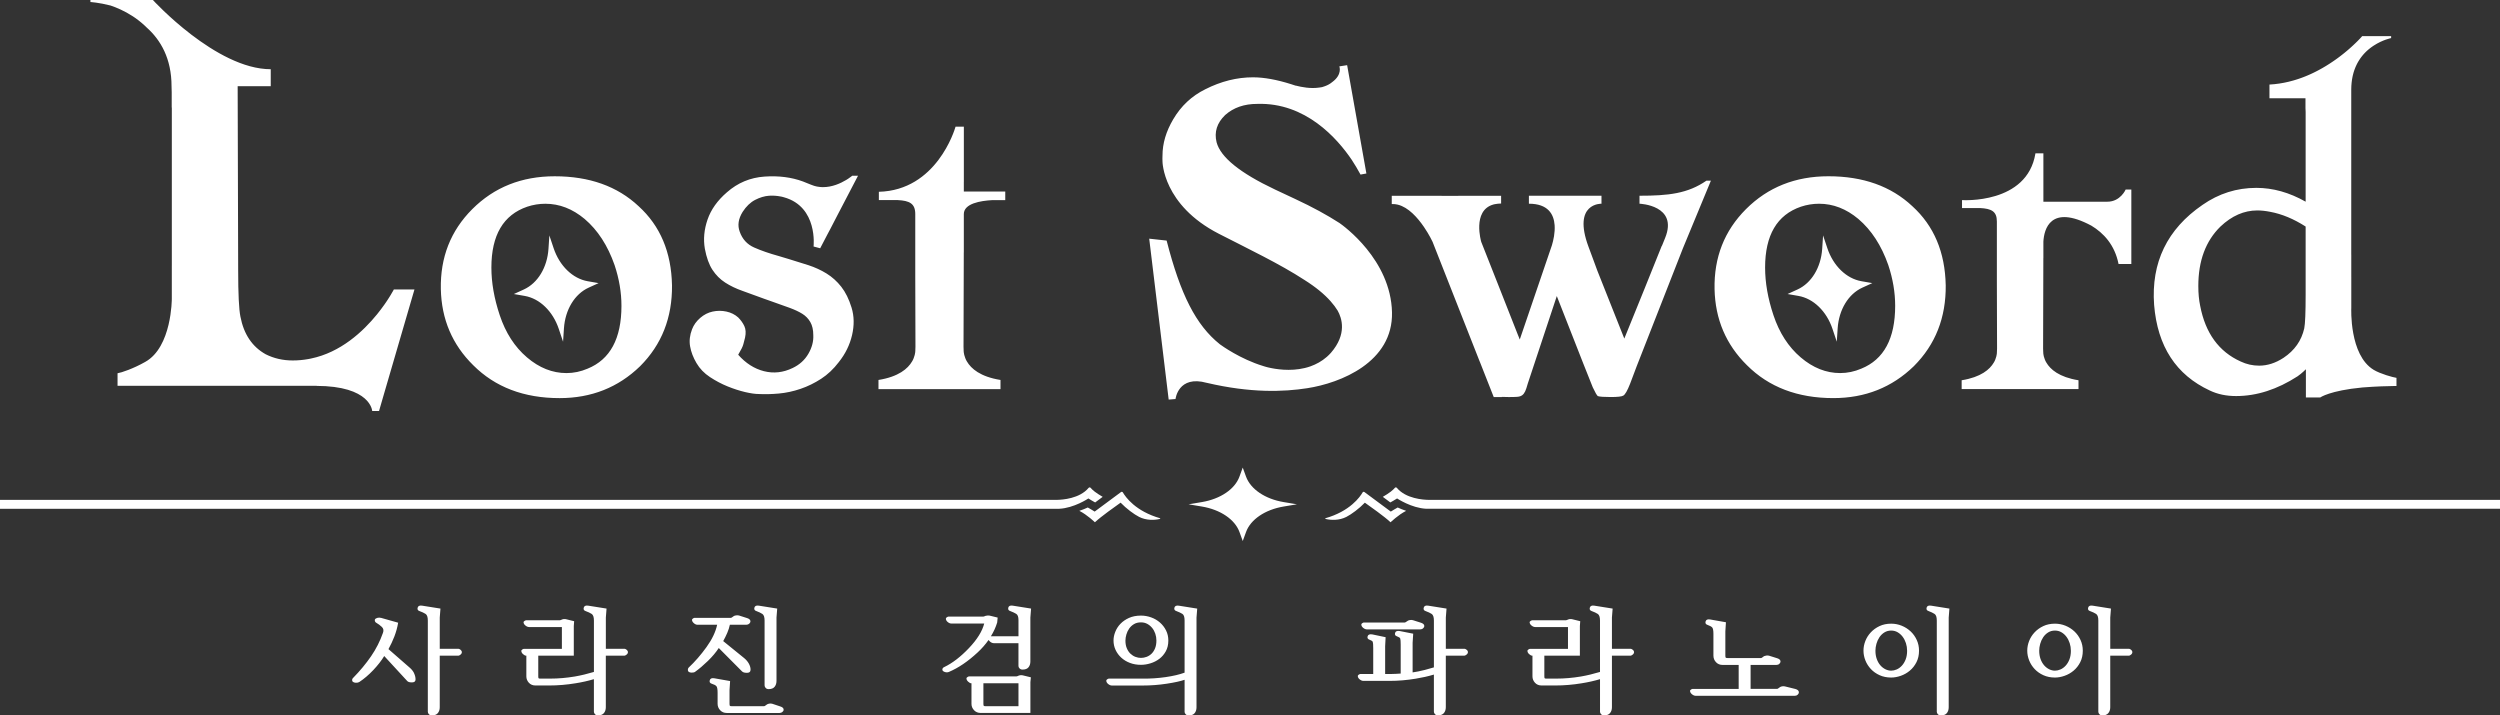
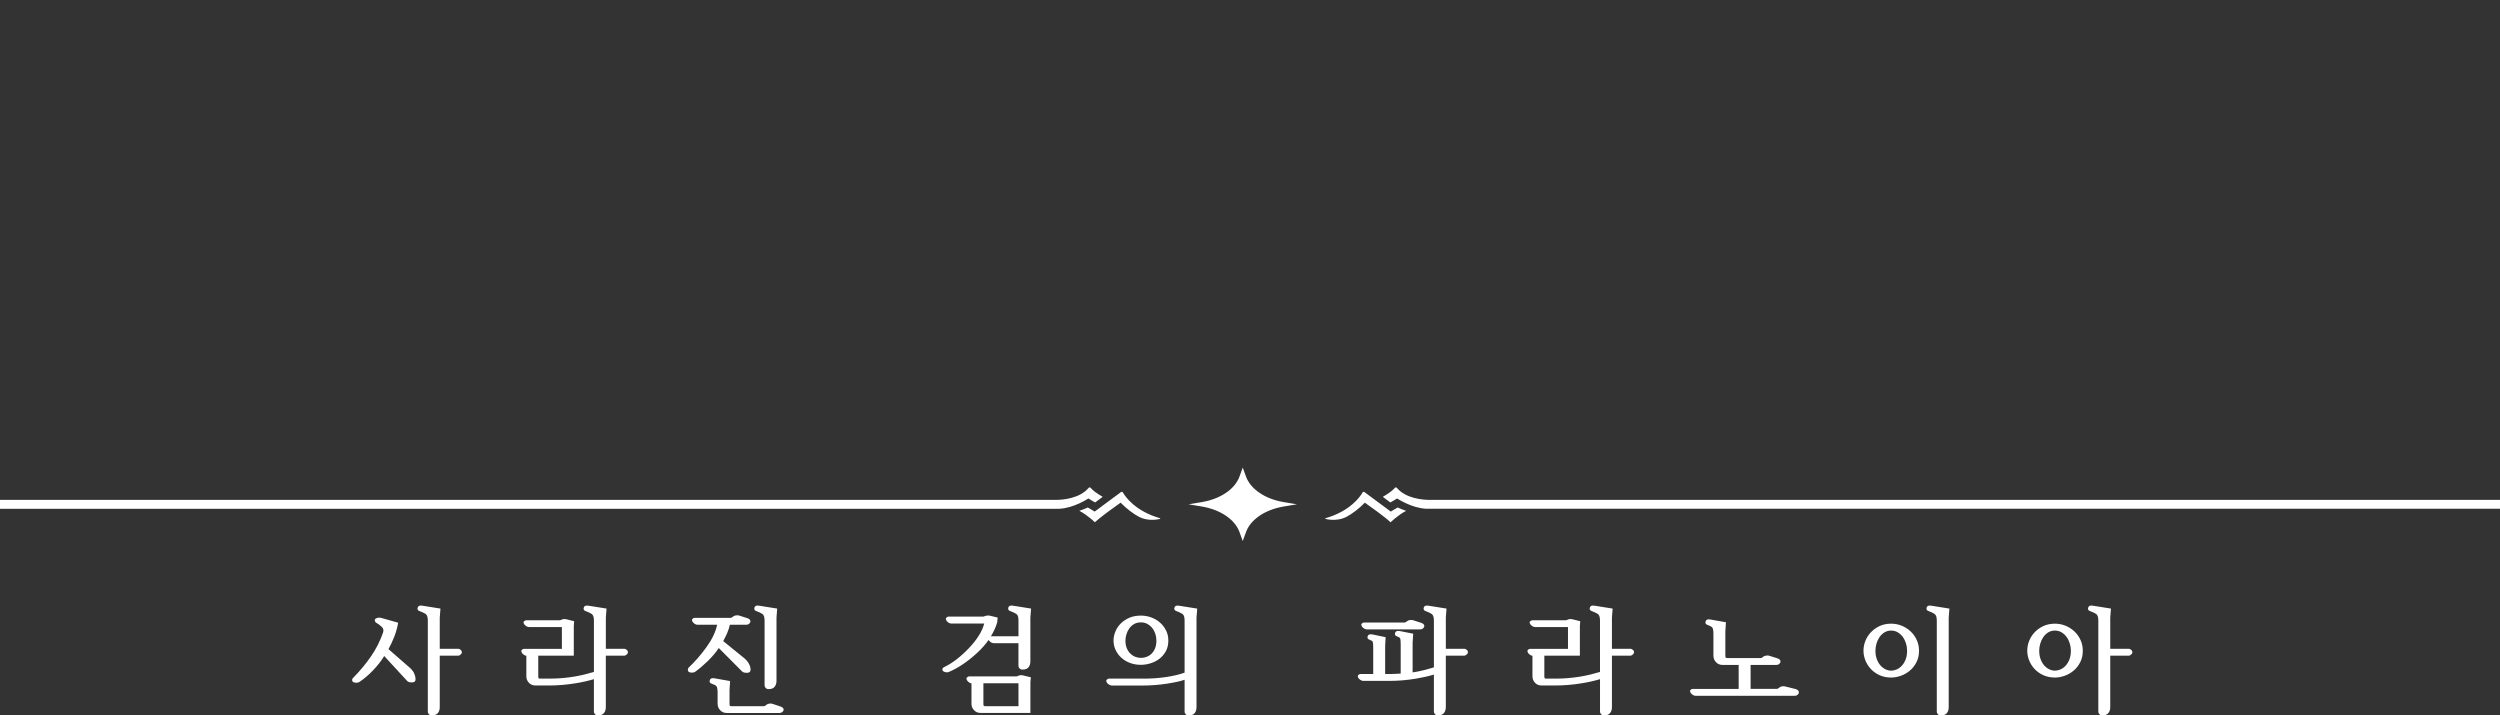
<svg xmlns="http://www.w3.org/2000/svg" id="Layer_2" data-name="Layer 2" viewBox="0 0 1720.81 492.44">
  <rect x="0" y="0" width="1720.81" height="492.44" fill="#333333" stroke="none" />
  <defs>
    <style>
      .cls-1 {
        fill: #fff;
        stroke-width: 0px;
      }
    </style>
  </defs>
  <g id="Layer_1-2" data-name="Layer 1">
-     <path id="Lost_Sword" data-name="Lost Sword" class="cls-1" d="M560,169.65s3.14-27.3-20.36-33.85c-1.21-.38-1.96-.49-1.96-.49-.06-.01-.11-.02-.17-.03-.03,0-.06-.02-.1-.02h0c-2.64-.52-5.31-.71-8.01-.54-3.16.23-6.37,1.18-9.63,2.87-3.27,1.69-6.14,4.45-8.61,8.28-2.93,4.73-3.6,9.24-2.03,13.51,1.8,5.18,5.12,8.84,9.97,10.98,4.84,2.14,10.53,4.11,17.06,5.91l6.76,2.03c4.5,1.35,9.01,2.76,13.51,4.22,4.5,1.47,8.67,3.38,12.5,5.74,3.83,2.36,7.21,5.41,10.13,9.12,2.92,3.72,5.29,8.5,7.09,14.36,1.8,5.86,1.91,12.16.34,18.92-1.58,6.76-4.62,12.95-9.12,18.58-3.6,4.73-7.66,8.56-12.16,11.49-4.51,2.93-9.24,5.24-14.19,6.93-4.96,1.69-9.91,2.76-14.86,3.21-4.96.45-9.58.56-13.85.34-2.48,0-5.63-.45-9.46-1.35-3.83-.9-7.83-2.2-11.99-3.88-4.17-1.69-8.22-3.83-12.16-6.42-3.94-2.59-7.04-5.8-9.29-9.63-2.25-3.83-3.72-7.65-4.39-11.49-.68-3.83-.23-7.77,1.35-11.82,1.12-2.92,2.98-5.52,5.57-7.77,2.59-2.25,5.46-3.72,8.61-4.39,3.15-.68,6.3-.68,9.46,0,3.15.68,5.85,2.03,8.11,4.05,1.8,1.81,3.21,3.77,4.22,5.91,1.01,2.14,1.18,4.79.51,7.94-.45,1.58-.84,3.1-1.18,4.56-.34,1.47-1.52,3.88-3.55,7.26,5.18,5.86,11.09,9.63,17.74,11.32,6.64,1.69,13.23.96,19.76-2.2,4.73-2.25,8.33-5.52,10.81-9.8,2.48-4.28,3.6-8.56,3.38-12.84,0-3.6-.68-6.59-2.03-8.95-1.35-2.36-3.21-4.28-5.57-5.74-2.36-1.46-5.24-2.81-8.61-4.05-3.38-1.23-7.32-2.64-11.82-4.22l-5.74-2.03c-5.41-2.03-10.36-3.83-14.86-5.41-4.51-1.57-8.5-3.49-11.99-5.74-3.49-2.25-6.42-5.18-8.78-8.78-2.36-3.6-4.11-8.45-5.24-14.53-1.13-6.53-.51-13.23,1.86-20.1,2.36-6.87,6.81-13.12,13.34-18.75,7.43-6.53,16.05-10.13,25.84-10.81,9.8-.68,18.63.45,26.52,3.38l5.42,2.17c.73.32,1.47.58,2.2.8.46.14.93.27,1.43.38.17.04.34.08.51.11.21.04.44.07.66.11,1.05.18,2.08.29,3.11.31,0,0,.02,0,.03,0,.07,0,.13,0,.19,0,6.5.08,12.39-2.65,16.15-4.92,0,0,0,0,0,0,.27-.16.52-.32.76-.47,0,0,0,0,0,0,.24-.16.48-.31.7-.45h0c1.73-1.16,2.74-2.02,2.74-2.02h3.98l-14.12,27.07c-1.77,3.53-3.44,6.77-5.02,9.7-.72,1.35-1.31,2.44-1.76,3.3l-5.15,9.87-4.54-1.21ZM1450.57,138.85h-32.39s-11.67,0-11.67,0v-33.29h-5.47s0,.04-.01.06c-5.73,35.17-50.53,32.11-50.53,32.11v5.48h12.5c7.67.41,11.49,2.23,11.49,9.2h0s0,5.1,0,5.1h0v36.54l.13,45.81c0,.74-.03,1.45-.08,2.13h0s.15,2.31-1.09,5.39c-.31.82-.67,1.57-1.1,2.23-2.71,4.61-8.73,10-22.1,12.13v6.07h16.4v-.03c.47,0,.95,0,1.46,0h44.71c.51,0,.99,0,1.46,0v.03s16.4,0,16.4,0v-6.07c-13.37-2.13-19.4-7.52-22.1-12.13-.43-.66-.79-1.41-1.1-2.23-1.24-3.08-1.09-5.39-1.09-5.39h0c-.05-.69-.08-1.39-.08-2.13l.17-62.2h.03v-11.4c.48-8.2,4.62-26.08,33-10.95,8.38,5.04,16.12,13.19,18.74,26.42h8.8v-51.28h-3.9s-3.6,8.39-12.58,8.39ZM663.44,125.25v-38.05h-5.72s0,.04-.01.06c0,.02-.01.03-.02.05-.65,2.26-13.15,43.68-52.75,44.7v5.72h13.06c8.01.42,12,2.33,12,9.61,0,0,0,0,0,0v5.33h0v38.16l.13,47.84c0,.78-.03,1.51-.08,2.23h0s.15,2.42-1.14,5.63c-.32.85-.7,1.64-1.15,2.33-2.83,4.82-9.12,10.45-23.08,12.67v6.34h17.12v-.03c.49,0,.99,0,1.53,0h46.69c.53,0,1.04,0,1.53,0v.03s17.12,0,17.12,0v-6.34c-13.96-2.22-20.26-7.85-23.08-12.67-.45-.69-.83-1.48-1.15-2.33-1.29-3.21-1.14-5.62-1.14-5.62h0c-.05-.72-.08-1.45-.08-2.23l.18-64.96h.03v-26.37c0-7.25,11.37-9.18,19.75-9.61h8.77v-5.89h-28.52v-6.59ZM921.77,153.37c-8.12-5.24-18.29-10.83-30.17-16.36l-14.01-6.57c-24.09-11.39-37.48-22.23-40.19-32.52-1.72-7.01.24-13.25,5.9-18.73,5.77-5.14,13.15-7.69,22.14-7.67h0c33.24-1.08,55.05,23.82,64.94,38.41,2.09,3.18,4.14,6.59,6.11,10.24l4.07-.75-.08-.24-13.21-74.32-5.37.83s2.26,5.55-4.85,10.77c-1.51,1.28-3.22,2.21-5.04,2.85,0,0-.02,0-.02.01-1.28.57-2.66.88-4.08.98-5.86.85-12.07-.35-15.84-1.34-.07,0-.14,0-.21.01-.59-.2-1.16-.37-1.74-.56-.59-.18-1.04-.33-1.31-.43-9.93-3.15-18.73-4.76-26.34-4.76-11.06,0-22,2.74-32.81,8.21-9.34,4.6-16.72,11.5-22.12,20.7-4.92,8.33-7.37,16.65-7.37,24.97,0,1.4-.13,2.67,0,4.03,0,0,.11,29.93,38.77,49.77,19.94,10.23,42.12,20.82,58.96,31.81h0c.97.61,1.91,1.22,2.81,1.82.14.09.27.19.4.28.77.52,1.52,1.04,2.24,1.55.06.04.12.09.18.13.79.56,1.55,1.12,2.28,1.68,0,0,0,0,0,0,.78.59,1.52,1.18,2.24,1.76,6.26,5.1,10.2,9.83,12.69,13.89,2.88,5.1,6.58,16.1-4.65,29.05-.92,1-1.86,1.95-2.84,2.8,0,0,0,0,0,0-1.74,1.51-3.57,2.79-5.45,3.86,0,0,0,0-.01,0-1.87,1.06-3.78,1.92-5.71,2.61-.03,0-.06.02-.08.03-1.28.45-2.57.83-3.86,1.14h0c-10.18,2.46-20.19.8-25.26-.41h0c-.26-.06-.5-.12-.73-.18-.03,0-.07-.02-.1-.03-.2-.05-.39-.1-.57-.15-.02,0-.04-.01-.06-.02-.4-.11-.74-.2-1.02-.29-.02,0-.03-.01-.05-.02-.13-.04-.25-.07-.35-.11,0,0,0,0,0,0-.22-.07-.36-.11-.44-.14,0,0-.02,0-.02,0-.02,0-.05-.02-.05-.02h0c-15.75-4.79-28.52-14.02-29.78-14.94,0,0,0,0,0,0-.07-.05-.1-.08-.1-.08h0c-16.41-13.14-27.08-34.2-36.59-71.33l-11.99-1.31,13.4,110.76,4.71-.39s1.8-16.63,21.53-11.13c0,0,0-.01,0-.01,30.3,7.1,52.85,6.24,69.19,3.69,22.89-3.56,59.05-17.88,58.29-52.19-.81-36.27-33.44-59.64-36.38-61.67ZM1128.51,134.74v5.48s26.86.95,17.63,23.58l-2.17,5.36-.17.15-11.78,29.31-13.97,34.43-18.64-46.94-2.38-6.48-3.63-9.79c-11.24-30.31,8.94-29.62,8.94-29.62v-5.48h-49.96v5.48c13.16,0,17.15,7.18,17.7,14.74.38,5.16-.85,10.49-1.85,13.83l-22.14,64.92-1.09-2.76v.04s-13.99-35.53-13.99-35.53l-11.44-28.97s-6.37-21.47,8.23-25.69c.11-.03.22-.06.34-.09.27-.07.56-.13.85-.19,1.28-.25,2.69-.41,4.26-.44v-5.31h-29.48v.03s-2.25,0-2.25,0h-9.21v-.03h-34.33v5.69c1.42-.08,2.81.07,4.18.4,0,0,0,.01,0,.02,7.29,1.78,13.61,8.96,17.92,15.25,0,0,.01.02.02.02,3.72,5.45,5.93,10.22,5.93,10.22h.02c.16.4.32.81.47,1.23l4.2,10.66.04.1,27.5,69.86c.16.38.31.73.46,1.1l9.45,23.98h5.61l-.03-.11c1.28.07,2.88.11,4.83.11,2.54,0,4.49-.05,5.87-.16,1.37-.11,2.48-.48,3.33-1.11.84-.63,1.53-1.54,2.06-2.7.53-1.16,1.11-2.91,1.75-5.24l20-60.3c16.08,41.05,24.33,62,24.76,62.84,1.69,3.6,2.86,5.6,3.49,6.03,1.27.42,4.23.63,8.89.63s7.51-.32,8.57-.95c1.27-.63,2.86-3.39,4.76-8.25,1.69-4.44,3.06-8.09,4.13-10.95.11-.29.2-.53.3-.81l31.92-81.46h0s0,0,0,0l19.25-46.51h-3.07c-12.92,8.92-26.26,10.37-46.05,10.37ZM1649.55,260.07v5.63c-.69,0-1.35,0-2.02.01-3.61.04-11.72.22-21.41.99-22.44,2.12-29.07,6.89-29.07,6.89h-9.85s0,0,0,0h0v-19.44s-2.6,2.7-5.72,4.86c-14.02,9.05-28.13,13.6-42.32,13.6-6.77,0-12.79-1.27-18.07-3.8-23.25-10.78-36.04-30.43-38.36-58.97-2.12-29.17,8.98-52.1,33.29-68.8,11.2-7.82,23.56-11.73,37.09-11.73,11.41,0,22.72,3.17,33.92,9.51v-61.82c0-.92-.04-1.78-.11-2.58v-6.8h-24.79v-9.42c4.58-.24,9-.93,13.23-1.95.4-.1.78-.2,1.17-.31.62-.16,1.24-.32,1.86-.49.44-.13.87-.26,1.31-.39.55-.17,1.11-.34,1.65-.51.45-.15.89-.3,1.34-.45.52-.18,1.04-.36,1.56-.55.45-.16.89-.33,1.32-.5.5-.19,1-.39,1.5-.59.44-.18.87-.36,1.3-.54.49-.21.97-.42,1.45-.63.42-.19.84-.38,1.26-.57.48-.22.95-.45,1.42-.68.4-.2.81-.39,1.2-.59.48-.24.95-.49,1.42-.73.38-.2.75-.39,1.12-.59.5-.27.99-.55,1.48-.82.32-.18.65-.36.97-.54.77-.44,1.52-.89,2.27-1.34.28-.17.55-.34.83-.52.5-.31,1.01-.62,1.5-.94.33-.21.65-.42.97-.64.41-.27.82-.54,1.22-.81.33-.22.65-.45.98-.67.38-.26.75-.52,1.12-.78.32-.23.63-.46.95-.68.35-.26.7-.51,1.05-.77.31-.23.61-.46.91-.68.33-.25.66-.5.98-.75.29-.23.58-.45.87-.68.31-.25.62-.49.93-.74.27-.22.54-.44.81-.65.3-.25.6-.49.89-.74.25-.21.5-.42.74-.62.29-.25.58-.49.86-.74.22-.19.45-.38.66-.57.31-.28.61-.54.91-.81.16-.14.33-.29.49-.44.44-.4.86-.79,1.27-1.17.15-.14.29-.27.43-.41.25-.24.51-.48.74-.7.16-.16.31-.3.47-.45.2-.19.4-.39.59-.58.15-.15.29-.29.44-.43.17-.17.34-.34.5-.5.13-.13.26-.26.38-.39.15-.15.3-.3.43-.45.11-.11.22-.22.32-.33.13-.13.25-.26.36-.38.09-.09.18-.19.26-.28.1-.11.2-.22.29-.31.07-.07.14-.15.2-.22.08-.09.15-.17.21-.24.04-.05.09-.1.13-.15.06-.07.11-.12.15-.17.02-.02.05-.06.07-.08.04-.04.07-.08.07-.08h19.94v1.33s-5.77,1.1-12.01,5.19c-.31.2-.61.41-.92.62-.13.09-.25.18-.38.27-.29.21-.58.42-.87.64-.14.11-.29.22-.43.33-.28.22-.55.44-.83.67-.15.13-.3.26-.46.39-.27.23-.53.47-.79.71-.16.15-.31.29-.47.44-.26.25-.51.5-.76.76-.16.16-.32.33-.47.49-.25.26-.49.53-.73.81-.16.18-.31.36-.46.54-.24.28-.47.57-.7.87-.15.19-.29.38-.44.58-.23.31-.45.62-.67.94-.14.2-.28.41-.41.62-.22.33-.43.67-.64,1.01-.13.21-.25.43-.38.65-.2.36-.4.72-.6,1.1-.12.22-.23.45-.34.68-.19.39-.38.78-.55,1.18-.1.23-.2.47-.3.71-.17.42-.34.84-.5,1.28-.09.24-.17.49-.26.73-.15.45-.3.91-.44,1.37-.07.25-.14.51-.21.76-.13.48-.26.97-.37,1.47-.06.26-.11.53-.17.79-.11.51-.21,1.03-.29,1.57-.05.28-.09.56-.13.84-.08.54-.15,1.09-.21,1.65-.15,1.5-.25,3.05-.25,4.69v113.72h.02v15.37h.01v21.32s-1.51,32.39,15.43,42.59c4.64,2.79,13.22,5.14,15.68,5.5ZM1587.03,155.94c-8.24-5.28-16.38-8.66-24.41-10.14-3.17-.63-6.13-.95-8.88-.95-9.09,0-17.54,3.7-25.36,11.1-10.15,9.94-15.22,23.57-15.22,40.9,0,5.07.42,9.62,1.27,13.63,3.59,18.81,12.89,31.6,27.9,38.36,4.01,1.9,8.24,2.85,12.68,2.85,5.71,0,11.3-1.79,16.8-5.39,7.61-5.07,12.36-11.83,14.27-20.29.63-3.17.95-10.88.95-23.14v-46.92ZM381.07,170.82l-2.93-8.76-.61,9.22c-.85,12.83-7.38,23.6-16.96,27.97l-6.88,3.14,7.46,1.3c10.37,1.8,19.42,10.57,23.49,22.76l2.93,8.76.61-9.22c.85-12.83,7.38-23.6,16.96-27.97l6.88-3.14-7.46-1.3c-10.37-1.8-19.42-10.57-23.49-22.76ZM462.56,196.33c.22,22.3-7.09,40.88-21.96,55.74-15.09,14.64-33.56,21.96-55.4,21.96-24.55,0-44.37-7.54-59.46-22.63-14.42-14.19-21.85-31.64-22.3-52.36-.45-21.84,6.76-40.2,21.62-55.07,15.09-15.09,34-22.63,56.75-22.63,23.87,0,43.13,6.87,57.77,20.61,14.86,13.51,22.52,31.64,22.97,54.39ZM427.76,210.52c0-9.23-1.58-18.58-4.73-28.04-4.73-13.51-11.6-24.1-20.61-31.76-8.34-6.98-17.35-10.47-27.03-10.47-4.28,0-8.45.68-12.5,2.03-16.44,5.63-24.66,19.59-24.66,41.89,0,10.36,1.91,21.28,5.74,32.77,4.05,12.16,10.3,21.85,18.75,29.05,8.45,7.21,17.51,10.81,27.2,10.81,4.95,0,9.8-1.01,14.53-3.04,15.54-6.3,23.31-20.72,23.31-43.24ZM1257.8,170.81l-2.93-8.76-.61,9.22c-.85,12.83-7.38,23.6-16.96,27.97l-6.88,3.14,7.46,1.3c10.37,1.8,19.42,10.57,23.49,22.76l2.93,8.76.61-9.22c.85-12.83,7.38-23.6,16.96-27.97l6.88-3.14-7.46-1.3c-10.37-1.8-19.42-10.57-23.49-22.76ZM1339.29,196.32c.22,22.3-7.09,40.88-21.96,55.74-15.09,14.64-33.56,21.96-55.4,21.96-24.55,0-44.37-7.54-59.46-22.63-14.42-14.19-21.85-31.64-22.3-52.36-.45-21.84,6.76-40.2,21.62-55.07,15.09-15.09,34-22.63,56.75-22.63,23.87,0,43.13,6.87,57.77,20.61,14.86,13.51,22.52,31.64,22.97,54.39ZM1304.49,210.51c0-9.23-1.58-18.58-4.73-28.04-4.73-13.51-11.6-24.1-20.61-31.76-8.34-6.98-17.35-10.47-27.03-10.47-4.28,0-8.45.68-12.5,2.03-16.44,5.63-24.66,19.59-24.66,41.89,0,10.36,1.91,21.28,5.74,32.77,4.05,12.16,10.3,21.85,18.75,29.05,8.45,7.21,17.51,10.81,27.2,10.81,4.95,0,9.8-1.01,14.53-3.04,15.54-6.3,23.31-20.72,23.31-43.24ZM270.44,200.43c-.32.58-.77,1.35-1.33,2.28-.05.08-.09.16-.14.24-.14.23-.29.48-.44.73-.09.15-.18.29-.28.45-.16.26-.34.53-.51.81-.1.16-.2.31-.3.47-.19.3-.39.6-.59.92-.1.16-.21.31-.31.47-.22.34-.45.68-.69,1.04-.09.14-.19.27-.28.41-.27.39-.54.79-.83,1.2-.06.08-.12.17-.18.26-1.45,2.06-3.14,4.31-5.05,6.67-9.63,11.85-25.04,26.21-45.47,30.41-.32.07-.63.13-.95.19-.15.03-.31.07-.46.09-.14.03-.28.06-.42.09h-.04c-3.51.63-7.08.96-10.7.96-6.71,0-12.9-1.41-18.57-4.26-9.29-5.16-15.09-13.8-17.41-25.92-.52-2.57-.91-6.51-1.16-11.8-.26-5.28-.39-11.93-.39-19.92l-.31-112.24-.04-14.66h22.77v-11.67C148.77,47.66,105.23,0,105.23,0h-42.99v1.4s5.79.33,13.8,2.38c3.92,1.31,9.56,3.63,15.46,7.49.53.35,1.06.71,1.59,1.08.22.15.44.31.66.47.5.36,1,.73,1.5,1.12.25.19.49.38.74.58.48.38.95.77,1.43,1.17.26.22.53.45.79.68.46.4.92.81,1.37,1.23.27.25.54.51.81.77.16.16.32.32.48.48,9.72,8.61,17.21,21.44,17.21,40.56h0c.07,1.34.11,2.72.11,4.13v10.46h.08v108.95h-.01v22.72s.09,33.3-18.36,43.47c-8.1,4.6-16.37,7.39-18.99,7.78v8.64h37.24s88.71-.01,88.71-.01c2.41,0,4.69,0,6.84.01h4.78l-.99.05c37.85,0,38.7,17.29,38.7,17.29h4.71l3.36-11.58,12.93-44.34c.35-1.18.68-2.31.99-3.39l7.1-24.34h-14.19s-.23.44-.65,1.2Z" />
    <path id="_사라진_검의_파라노이아" data-name="사라진 검의 파라노이아" class="cls-1" d="M285.02,463.44c.67,1.42,1.01,2.83,1.01,4.22s-.8,2.03-2.41,2.05c-1.61.03-2.71-.28-3.3-.93l-15.85-17.22c-1.88,3.11-4.37,6.32-7.48,9.62-3.11,3.3-6.33,6.05-9.66,8.25-.59.38-1.37.55-2.33.52-.97-.03-1.74-.31-2.33-.84-.21-.32-.31-.72-.28-1.21.03-.48.23-.88.6-1.21,4.83-4.93,8.97-9.92,12.43-14.97,3.46-5.04,6.18-10.41,8.17-16.09.64-1.66.38-3.04-.8-4.14-1.18-1.1-2.39-2-3.62-2.7-.54-.27-.89-.63-1.05-1.09-.16-.46-.19-.87-.08-1.25.21-.48.75-.86,1.61-1.13.86-.27,1.77-.27,2.74,0l11.67,3.3c-.54,3.22-1.4,6.36-2.57,9.41-1.18,3.06-2.55,5.98-4.1,8.77l14.56,12.71c1.39,1.18,2.43,2.48,3.1,3.9ZM317.01,447.26c-.59-.46-1.05-.68-1.37-.68h-12.95v-21.48l.48-6.2-12.63-2.01c-1.72-.27-2.74.19-3.06,1.37-.32,1.18.08,1.96,1.21,2.33,1.77.64,3.18,1.3,4.22,1.97,1.05.67,1.57,2.19,1.57,4.55v62.84c0,.59.25,1.15.76,1.69.51.54,1.17.8,1.97.8,1.88,0,3.26-.52,4.14-1.57s1.33-2.4,1.33-4.06v-35.48h12.87c.32,0,.79-.24,1.41-.72.62-.48.93-1.05.93-1.69s-.3-1.19-.88-1.65ZM431.34,447.26c-.59-.46-1.05-.68-1.37-.68h-12.95v-21.48l.48-6.2-12.63-2.01c-1.72-.27-2.74.19-3.06,1.37-.32,1.18.08,1.96,1.21,2.33,1.77.64,3.18,1.3,4.22,1.97,1.05.67,1.57,2.19,1.57,4.55v35.4c-4.45,1.34-8.82,2.39-13.12,3.14-5.79.97-11.4,1.45-16.82,1.45h-7.08c-.54,0-.89-.08-1.05-.24-.16-.16-.24-.62-.24-1.37v-14.16h24.46v-20.44l.24-3.3-5.55-1.37c-.43-.11-.9-.15-1.41-.12-.51.03-1.01.15-1.49.36l-.72.32c-.22.11-.46.16-.72.16h-23.17c-.21,0-.56.15-1.05.44-.48.3-.72.58-.72.84,0,.86.43,1.64,1.29,2.33.86.7,1.69,1.05,2.49,1.05h22.61v15.05h-26.31c-.21,0-.54.15-.97.44-.43.3-.64.58-.64.85,0,.86.4,1.64,1.21,2.33.8.7,1.47,1.05,2.01,1.05h.24v14.24c0,1.66.58,3.12,1.73,4.38,1.15,1.26,2.67,1.89,4.55,1.89h9.41c6.06,0,12.15-.51,18.26-1.53,4.4-.7,8.58-1.64,12.55-2.82v22.45c0,.59.25,1.15.76,1.69.51.54,1.17.8,1.97.8,1.88,0,3.26-.52,4.14-1.57s1.33-2.4,1.33-4.06v-35.48h12.87c.32,0,.79-.24,1.41-.72.62-.48.93-1.05.93-1.69s-.3-1.19-.88-1.65ZM537.07,486.25l-5.55-1.85c-.7-.16-1.35-.19-1.97-.08-.62.11-1.11.27-1.49.48l-1.61,1.13c-.16.11-.32.16-.48.16h-22.37c-.64,0-1.05-.09-1.21-.28-.16-.19-.24-.68-.24-1.49v-9.33l.4-6.2-10.94-1.93c-1.72-.27-2.74.19-3.06,1.37s.08,1.96,1.21,2.33c1.72.54,2.84,1.13,3.38,1.77.54.64.8,2.15.8,4.51v7.56c0,1.72.59,3.21,1.77,4.47,1.18,1.26,2.71,1.89,4.59,1.89h36.29c.75,0,1.41-.24,1.97-.72.56-.48.84-.99.84-1.53,0-.59-.21-1.06-.64-1.41-.43-.35-.99-.63-1.69-.85ZM510.92,462.27c.64.59,1.77.87,3.38.85,1.61-.03,2.39-.85,2.33-2.45-.05-1.23-.44-2.52-1.17-3.86s-1.78-2.6-3.18-3.78l-14.48-11.75c1.02-1.82,1.94-3.7,2.78-5.63.83-1.93,1.43-3.81,1.81-5.63h11.43c.75,0,1.39-.25,1.93-.76.54-.51.8-1.03.8-1.57s-.21-.99-.64-1.37c-.43-.38-.99-.67-1.69-.88l-5.55-1.77c-.7-.16-1.37-.19-2.01-.08s-1.13.24-1.45.4l-1.61,1.13c-.16.11-.32.16-.48.16h-25.1c-.21,0-.55.15-1.01.44-.46.3-.68.6-.68.93,0,.8.42,1.57,1.25,2.29.83.72,1.65,1.09,2.45,1.09h13.6c-1.02,4.88-3.46,10-7.32,15.37-3.86,5.36-7.97,10.08-12.31,14.16-.32.38-.5.82-.52,1.33-.03.51.07.92.28,1.25.48.54,1.25.82,2.29.84,1.05.03,1.84-.15,2.37-.52,2.84-2.04,5.79-4.55,8.85-7.52,3.06-2.98,5.55-5.94,7.48-8.89l16.17,16.25ZM520.57,420.59c1.72.64,3.1,1.3,4.14,1.97,1.05.67,1.57,2.19,1.57,4.55v44.66c0,.64.25,1.23.76,1.77.51.54,1.19.8,2.05.8,1.88,0,3.24-.54,4.1-1.61.86-1.07,1.29-2.44,1.29-4.1v-43.53l.48-6.2-12.63-2.01c-1.72-.27-2.74.19-3.06,1.37-.32,1.18.11,1.96,1.29,2.33ZM703.94,464.84l5.63,1.37-.32,3.3v21.24h-34.12c-1.93,0-3.49-.63-4.67-1.89-1.18-1.26-1.77-2.72-1.77-4.38v-14.16h-.24c-.54,0-1.21-.36-2.01-1.09-.8-.72-1.21-1.49-1.21-2.29,0-.32.24-.63.72-.92s.83-.44,1.05-.44h32.67c.21,0,.43-.05.64-.16l.72-.32c.54-.21,1.06-.33,1.57-.36.51-.03.95.01,1.33.12ZM701.04,470.32h-24.14v14.08c0,.75.08,1.22.24,1.41.16.19.54.28,1.13.28h22.77v-15.77ZM694.04,418.26c-.32,1.18.11,1.96,1.29,2.33,1.72.64,3.1,1.29,4.14,1.93,1.05.64,1.57,2.07,1.57,4.26v11.18h-18.99c1.88-3,3.33-6.17,4.34-9.49l.32-3.38-5.63-1.37c-.43-.05-.89-.07-1.37-.04-.48.03-.99.12-1.53.28l-.72.32c-.21.11-.46.16-.72.16h-23.98c-.21,0-.55.15-1.01.44-.46.3-.68.6-.68.93,0,.86.42,1.64,1.25,2.33.83.7,1.68,1.05,2.53,1.05h22.61c-1.34,5.31-4.85,10.96-10.54,16.94-5.69,5.98-11.32,10.31-16.9,12.99-.43.16-.76.4-1.01.72-.24.32-.36.67-.36,1.05,0,.7.52,1.23,1.57,1.61,1.05.38,2.02.38,2.94,0,6.49-2.74,13.06-7.19,19.71-13.36,2.95-2.74,5.47-5.6,7.56-8.61.27.38.62.75,1.05,1.13.86.7,1.72,1.05,2.57,1.05h16.98v15.77c0,.54.25,1.07.76,1.61.51.54,1.19.8,2.05.8,1.88,0,3.24-.52,4.1-1.57.86-1.05,1.29-2.4,1.29-4.06v-30.17l.48-6.2-12.63-2.01c-1.72-.27-2.74.19-3.06,1.37ZM767.87,447.34c-.94-2.01-1.41-4.17-1.41-6.48,0-1.93.4-3.92,1.21-5.95.8-2.04,1.98-3.88,3.54-5.51,1.56-1.64,3.51-2.99,5.87-4.06,2.36-1.07,5.12-1.61,8.29-1.61,2.41,0,4.76.42,7.04,1.25,2.28.83,4.29,2.01,6.03,3.54,1.74,1.53,3.14,3.34,4.18,5.43,1.05,2.09,1.57,4.4,1.57,6.92,0,2.84-.58,5.31-1.73,7.4-1.15,2.09-2.63,3.82-4.43,5.19-1.8,1.37-3.82,2.4-6.07,3.1s-4.45,1.05-6.6,1.05c-2.79,0-5.34-.44-7.64-1.33-2.31-.88-4.29-2.09-5.95-3.62-1.66-1.53-2.96-3.3-3.9-5.31ZM774.66,440.87c0,2.09.32,3.89.97,5.39.64,1.5,1.47,2.74,2.49,3.7,1.02.97,2.16,1.69,3.42,2.17,1.26.48,2.53.72,3.82.72s2.57-.24,3.86-.72c1.29-.48,2.43-1.21,3.42-2.17.99-.96,1.8-2.2,2.41-3.7.62-1.5.93-3.3.93-5.39,0-1.61-.25-3.16-.76-4.67-.51-1.5-1.23-2.83-2.17-3.98-.94-1.15-2.05-2.08-3.34-2.78-1.29-.7-2.74-1.05-4.34-1.05-1.88,0-3.49.4-4.83,1.21-1.34.8-2.44,1.82-3.3,3.06-.86,1.23-1.5,2.59-1.93,4.06-.43,1.48-.64,2.86-.64,4.14ZM808.38,418.26c-.32,1.18.11,1.96,1.29,2.33,1.72.64,3.1,1.29,4.14,1.93,1.05.64,1.57,2.15,1.57,4.51v35.97c-3.49,1.29-7.82,2.31-12.99,3.06-5.18.75-10.42,1.1-15.73,1.05h-23.49c-.21,0-.55.15-1.01.44-.46.3-.68.6-.68.93,0,.86.43,1.64,1.29,2.33.86.7,1.72,1.05,2.57,1.05h21.16c5.63,0,11.16-.42,16.57-1.25,5.42-.83,9.52-1.73,12.31-2.7v22.13c0,.54.25,1.07.76,1.61.51.54,1.19.8,2.05.8,1.88,0,3.24-.52,4.1-1.57.86-1.05,1.29-2.4,1.29-4.06v-61.71l.48-6.2-12.63-2.01c-1.72-.27-2.74.19-3.06,1.37ZM938.32,432.18c.86.7,1.74,1.05,2.66,1.05h36.53c.8,0,1.49-.25,2.05-.76.56-.51.84-1.01.84-1.49,0-.59-.21-1.07-.64-1.45-.43-.38-.99-.67-1.69-.89l-5.55-1.77c-.7-.16-1.37-.19-2.01-.08-.64.11-1.13.27-1.45.48l-1.61,1.05c-.16.11-.32.16-.48.16h-28.24c-.21,0-.55.15-1.01.44-.46.29-.68.6-.68.92,0,.86.43,1.64,1.29,2.33ZM1009.53,447.26c-.59-.46-1.05-.68-1.37-.68h-12.96v-21.48l.48-6.2-12.63-2.01c-1.72-.27-2.74.19-3.06,1.37-.32,1.18.08,1.96,1.21,2.33,1.77.64,3.18,1.3,4.22,1.97,1.05.67,1.57,2.19,1.57,4.55v32.26c-2.25.64-4.34,1.24-6.28,1.77-3.22.8-6.01,1.37-8.37,1.69v-20.36l.4-6.28-9.33-1.85c-1.77-.27-2.82.17-3.14,1.33-.32,1.15.08,1.92,1.21,2.29,1.34.48,2.12.99,2.33,1.53.21.54.32,1.96.32,4.26v19.87c-.86.05-1.95.12-3.26.2-1.32.08-2.56.12-3.74.12h-3.7v-19.15l.32-6.2-9.25-1.93c-1.77-.27-2.82.17-3.14,1.33-.32,1.15.08,1.92,1.21,2.29,1.34.48,2.12.99,2.33,1.53.21.54.32,1.99.32,4.34v17.78h-8.93c-.21,0-.55.15-1.01.44-.46.29-.68.6-.68.92,0,.86.43,1.64,1.29,2.33.86.7,1.72,1.05,2.58,1.05h17.94c5.95,0,11.99-.51,18.1-1.53,4.34-.7,8.5-1.63,12.47-2.82v25.59c0,.59.25,1.15.76,1.69.51.54,1.17.8,1.97.8,1.88,0,3.26-.52,4.14-1.57s1.33-2.4,1.33-4.06v-35.48h12.87c.32,0,.79-.24,1.41-.72.62-.48.93-1.05.93-1.69s-.3-1.19-.89-1.65ZM1123.86,447.26c-.59-.46-1.05-.68-1.37-.68h-12.96v-21.48l.48-6.2-12.63-2.01c-1.72-.27-2.74.19-3.06,1.37-.32,1.18.08,1.96,1.21,2.33,1.77.64,3.18,1.3,4.22,1.97,1.05.67,1.57,2.19,1.57,4.55v35.4c-4.45,1.34-8.82,2.39-13.12,3.14-5.79.97-11.4,1.45-16.82,1.45h-7.08c-.54,0-.88-.08-1.05-.24s-.24-.62-.24-1.37v-14.16h24.46v-20.44l.24-3.3-5.55-1.37c-.43-.11-.9-.15-1.41-.12-.51.03-1.01.15-1.49.36l-.72.32c-.21.11-.46.16-.72.16h-23.17c-.21,0-.56.15-1.05.44-.48.3-.72.58-.72.84,0,.86.43,1.64,1.29,2.33.86.7,1.69,1.05,2.5,1.05h22.61v15.05h-26.31c-.21,0-.54.15-.96.44-.43.3-.64.58-.64.85,0,.86.4,1.64,1.21,2.33.8.7,1.47,1.05,2.01,1.05h.24v14.24c0,1.66.58,3.12,1.73,4.38,1.15,1.26,2.67,1.89,4.55,1.89h9.41c6.06,0,12.15-.51,18.26-1.53,4.4-.7,8.58-1.64,12.55-2.82v22.45c0,.59.25,1.15.76,1.69.51.54,1.17.8,1.97.8,1.88,0,3.26-.52,4.14-1.57s1.33-2.4,1.33-4.06v-35.48h12.87c.32,0,.79-.24,1.41-.72.62-.48.93-1.05.93-1.69s-.3-1.19-.89-1.65ZM1235.87,474.26l-7.16-1.77c-.64-.16-1.29-.19-1.93-.08-.64.11-1.13.27-1.45.48l-1.61,1.13c-.16.11-.32.16-.48.16h-18.26v-16.5h17.78c.8,0,1.47-.25,2.01-.76.54-.51.8-1.03.8-1.57s-.2-.99-.6-1.37c-.4-.38-.95-.67-1.65-.88l-5.63-1.77c-.64-.16-1.29-.19-1.93-.08s-1.15.24-1.53.4l-1.53,1.13c-.16.11-.32.16-.48.16h-23.17c-.64,0-1.05-.09-1.21-.28-.16-.19-.24-.66-.24-1.41v-16.66l.4-6.28-10.94-1.93c-1.72-.27-2.74.19-3.06,1.37-.32,1.18.08,1.96,1.21,2.33,1.66.59,2.78,1.19,3.34,1.81.56.62.84,2.11.84,4.47v14.89c0,1.77.59,3.29,1.77,4.55,1.18,1.26,2.71,1.89,4.59,1.89h11.02v16.5h-31.78c-.21,0-.55.15-1.01.44-.46.29-.68.58-.68.84,0,.86.43,1.65,1.29,2.37.86.72,1.72,1.09,2.58,1.09h68.31c.75,0,1.39-.25,1.93-.76.54-.51.8-1.03.8-1.57,0-.59-.2-1.07-.6-1.45-.4-.37-.98-.67-1.73-.88ZM1319.34,440.5c1.05,2.28,1.57,4.74,1.57,7.36,0,3-.59,5.66-1.77,7.97-1.18,2.31-2.7,4.24-4.55,5.79-1.85,1.56-3.92,2.74-6.2,3.54-2.28.8-4.49,1.21-6.64,1.21-2.95,0-5.61-.54-7.97-1.61-2.36-1.07-4.36-2.48-5.99-4.22-1.64-1.74-2.9-3.71-3.78-5.91-.88-2.2-1.33-4.45-1.33-6.76s.43-4.48,1.29-6.68c.86-2.2,2.12-4.18,3.78-5.95,1.66-1.77,3.66-3.21,6-4.3,2.33-1.1,5-1.65,8.01-1.65,2.52,0,4.93.47,7.24,1.41,2.31.94,4.34,2.24,6.12,3.9,1.77,1.66,3.18,3.63,4.22,5.91ZM1312.7,447.87c0-1.77-.27-3.49-.8-5.15-.54-1.66-1.29-3.14-2.25-4.42-.97-1.29-2.12-2.32-3.46-3.1-1.34-.78-2.82-1.17-4.42-1.17-1.77,0-3.34.43-4.71,1.29-1.37.86-2.51,1.97-3.42,3.34-.91,1.37-1.6,2.87-2.05,4.51-.46,1.64-.68,3.21-.68,4.71,0,2.15.31,4.06.92,5.75.62,1.69,1.43,3.13,2.45,4.3,1.02,1.18,2.19,2.09,3.5,2.74,1.31.64,2.64.96,3.98.96,1.23,0,2.49-.28,3.78-.84s2.47-1.42,3.54-2.57c1.07-1.15,1.94-2.59,2.62-4.3.67-1.72,1.01-3.73,1.01-6.04ZM1326.14,418.26c-.32,1.18.11,1.96,1.29,2.33,1.72.64,3.1,1.3,4.14,1.97,1.05.67,1.57,2.19,1.57,4.55v62.84c0,.59.25,1.15.76,1.69.51.54,1.19.8,2.05.8,1.88,0,3.25-.52,4.1-1.57.86-1.05,1.29-2.4,1.29-4.06v-61.71l.48-6.2-12.63-2.01c-1.72-.27-2.74.19-3.06,1.37ZM1466.87,447.26c-.59-.46-1.05-.68-1.37-.68h-12.96v-21.48l.48-6.2-12.63-2.01c-1.72-.27-2.74.19-3.06,1.37-.32,1.18.08,1.96,1.21,2.33,1.77.64,3.18,1.3,4.22,1.97,1.05.67,1.57,2.19,1.57,4.55v62.84c0,.59.25,1.15.76,1.69.51.54,1.17.8,1.97.8,1.88,0,3.26-.52,4.14-1.57s1.33-2.4,1.33-4.06v-35.48h12.87c.32,0,.79-.24,1.41-.72.62-.48.93-1.05.93-1.69s-.3-1.19-.89-1.65ZM1432.07,440.5c1.05,2.28,1.57,4.74,1.57,7.36,0,3-.59,5.66-1.77,7.97-1.18,2.31-2.7,4.24-4.55,5.79-1.85,1.56-3.92,2.74-6.2,3.54-2.28.8-4.49,1.21-6.64,1.21-2.95,0-5.61-.54-7.97-1.61-2.36-1.07-4.36-2.48-5.99-4.22-1.64-1.74-2.9-3.71-3.78-5.91-.88-2.2-1.33-4.45-1.33-6.76s.43-4.48,1.29-6.68c.86-2.2,2.12-4.18,3.78-5.95,1.66-1.77,3.66-3.21,6-4.3,2.33-1.1,5-1.65,8.01-1.65,2.52,0,4.93.47,7.24,1.41,2.31.94,4.34,2.24,6.12,3.9,1.77,1.66,3.18,3.63,4.22,5.91ZM1425.43,447.87c0-1.77-.27-3.49-.8-5.15-.54-1.66-1.29-3.14-2.25-4.42-.96-1.29-2.12-2.32-3.46-3.1-1.34-.78-2.82-1.17-4.42-1.17-1.77,0-3.34.43-4.71,1.29-1.37.86-2.51,1.97-3.42,3.34-.91,1.37-1.6,2.87-2.05,4.51-.46,1.64-.68,3.21-.68,4.71,0,2.15.31,4.06.92,5.75.62,1.69,1.43,3.13,2.45,4.3,1.02,1.18,2.19,2.09,3.5,2.74,1.31.64,2.64.96,3.98.96,1.23,0,2.49-.28,3.78-.84s2.47-1.42,3.54-2.57,1.94-2.59,2.62-4.3c.67-1.72,1.01-3.73,1.01-6.04Z" />
    <path id="_라인" data-name="라인" class="cls-1" d="M883.52,345.59l9.17,1.53-9.16,1.54c-12.75,2.14-22.71,8.89-25.85,17.53l-2.26,6.21-2.26-6.21c-3.15-8.65-13.11-15.39-25.86-17.53l-9.17-1.53,9.17-1.54c12.75-2.14,22.71-8.89,25.85-17.53l2.26-6.21,2.26,6.21c3.15,8.65,13.11,15.39,25.86,17.53ZM983.09,344.06c-3.34-.05-15.36-.78-21.57-8.23-.38-.45-1.05-.48-1.42-.03-1.29,1.54-3.46,3.39-8.28,6.19l5.17,3.85c1.69-.83,2.37-1.42,4.66-2.75,0,0,9.89,6.64,20.1,7.1h739.06v-6.14h-737.72ZM957.32,352.14l-18.13-13.44c-.42-.31-1.02-.2-1.28.26-1.73,2.99-8.62,13-25.85,17.83l.47.43h0c3.68.9,9.31,1.07,14.17-1.4,3.54-1.8,8.88-5.76,12.76-9.82,3.74,2.66,13.58,9.6,17.7,13.5,0,0,5.31-5.16,10.73-7.87-2.21-.73-4.19-1.55-5.83-2.31-1.96,1.03-2.53,1.54-4.74,2.82ZM753.83,345.84l5.17-3.85c-4.82-2.8-7-4.65-8.28-6.19-.38-.45-1.05-.42-1.42.03-6.21,7.45-18.23,8.17-21.57,8.23H0v6.14h729.06c10.22-.46,20.1-7.1,20.1-7.1,2.29,1.33,2.97,1.92,4.66,2.75ZM772.9,338.95c-.26-.45-.86-.57-1.28-.26l-18.13,13.44c-2.21-1.29-2.78-1.79-4.74-2.82-1.64.76-3.63,1.59-5.83,2.31,5.41,2.71,10.73,7.87,10.73,7.87,4.12-3.89,13.96-10.84,17.7-13.5,3.88,4.06,9.22,8.02,12.76,9.82,4.86,2.47,10.49,2.3,14.17,1.4h0l.47-.43c-17.23-4.83-24.13-14.84-25.85-17.83Z" />
  </g>
</svg>